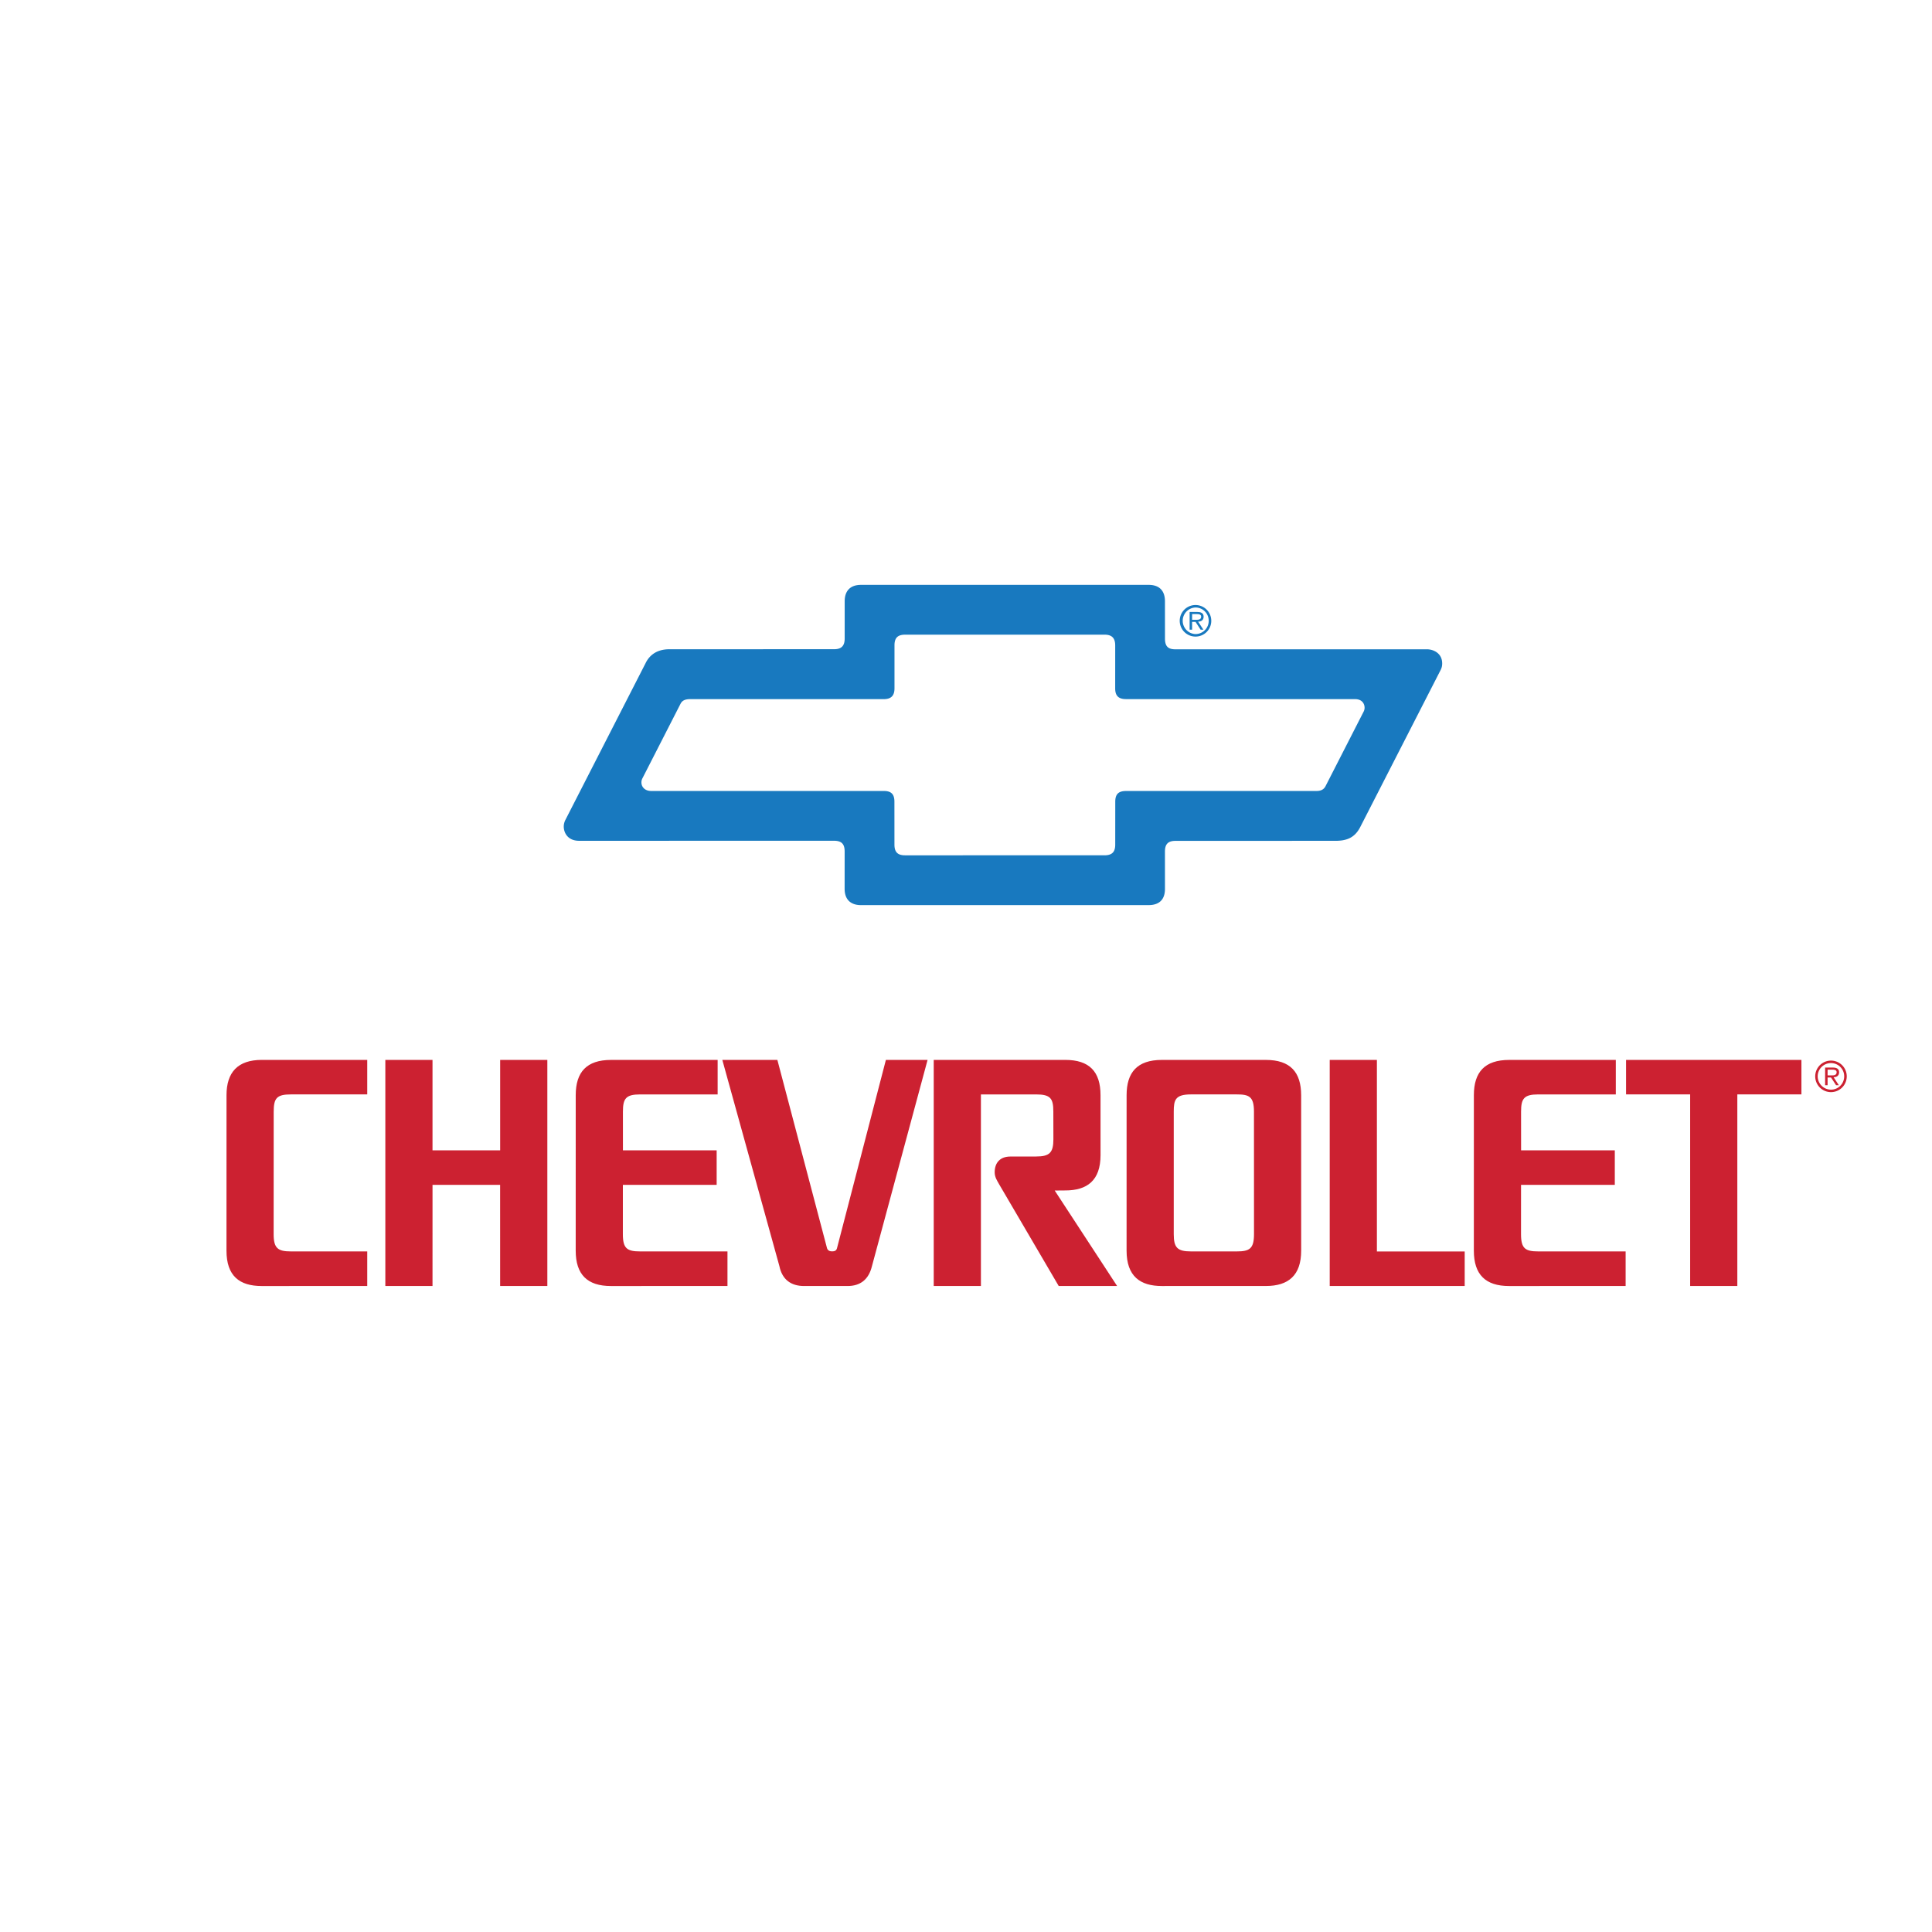
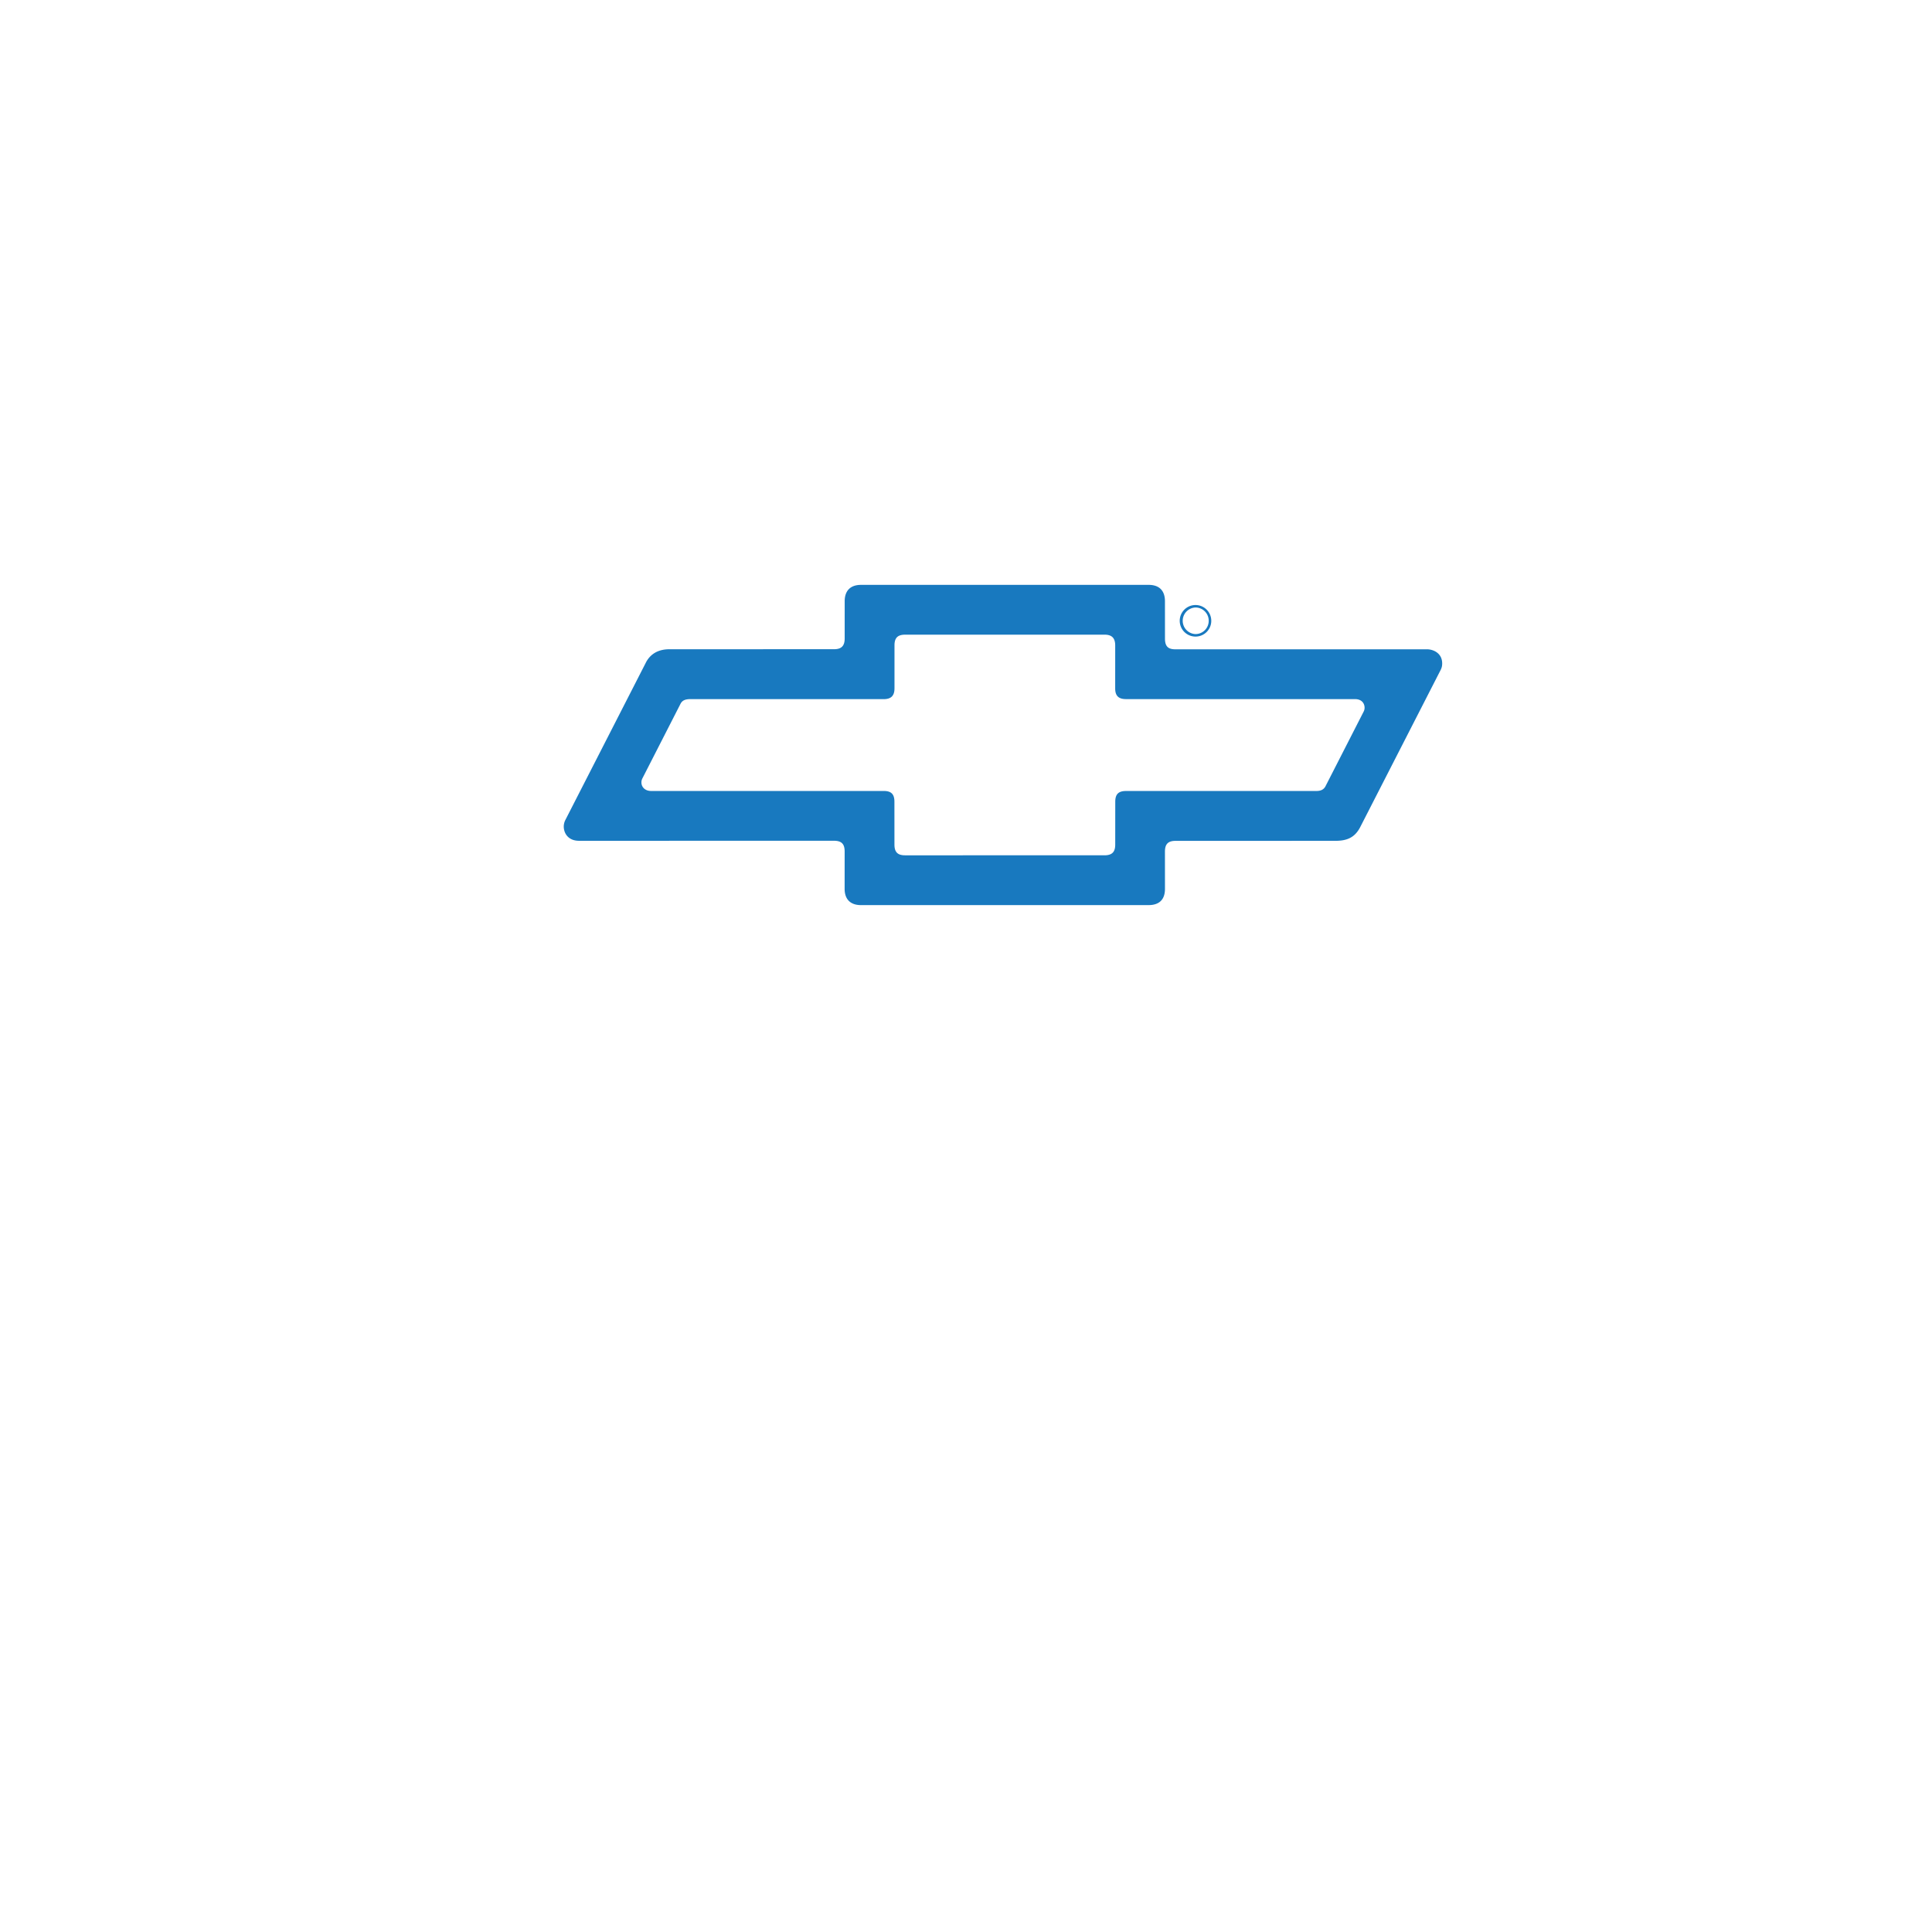
<svg xmlns="http://www.w3.org/2000/svg" width="2500" height="2500" viewBox="0 0 192.756 192.756">
  <g fill-rule="evenodd" clip-rule="evenodd">
    <path fill="#fff" fill-opacity="0" d="M0 0h192.756v192.756H0V0z" />
    <path d="M142.363 64.779l-25.072.003c-.643 0-1.061-.19-1.061-1.071l-.002-3.719c0-1.073-.576-1.64-1.627-1.64l-28.701.001c-1.072 0-1.625.604-1.625 1.63l-.001 3.719c0 .785-.371 1.07-1.06 1.07l-16.432.004c-1.256 0-1.993.601-2.372 1.389l-8 15.638a1.459 1.459 0 0 0-.164.664c0 .62.406 1.419 1.526 1.419l25.439-.003c.785 0 1.06.357 1.06 1.071l-.002 3.719c0 1.121.651 1.63 1.628 1.63l14.353-.001h14.35c.977 0 1.629-.475 1.629-1.618l-.002-3.721c0-.76.322-1.07 1.059-1.07l15.953-.004c1.1 0 1.891-.29 2.443-1.315l7.91-15.454c.172-.334.295-.524.295-.922.004-1.049-.903-1.419-1.524-1.419zm-6.318 6.229l-3.812 7.459c-.24.432-.664.451-.963.451h-18.93c-.785 0-1.07.357-1.07 1.07l-.004 4.29c0 .715-.312 1.056-1.072 1.056h-9.939l-9.943.001c-.666 0-1.073-.234-1.073-1.066l-.003-4.29c0-.785-.358-1.064-1.071-1.064H64.959c-.57 0-.964-.359-.964-.858a.86.86 0 0 1 .099-.401l3.812-7.458c.146-.265.386-.446.961-.446l19.297.001c.666 0 1.079-.268 1.079-1.076v-4.29c0-.761.332-1.066 1.069-1.066l19.884-.001c.713 0 1.068.316 1.068 1.076l-.002 4.291c0 .736.342 1.063 1.078 1.063h22.84c.727 0 .965.479.965.858a.844.844 0 0 1-.1.4z" fill="#1879bf" />
-     <path d="M120.086 61.523c0-.38-.311-.467-.629-.467h-.768v1.765h.248v-.773h.344l.502.773h.277l-.525-.798c.315-.008.551-.153.551-.5zm-.688.314h-.461v-.57h.471c.186 0 .43.021.43.252 0 .173-.082.318-.44.318z" fill="#1879bf" />
    <path d="M119.275 60.363a1.573 1.573 0 1 0 0 3.148 1.57 1.57 0 0 0 1.574-1.575 1.573 1.573 0 0 0-1.574-1.573zm0 2.899a1.327 1.327 0 0 1 0-2.652c.732 0 1.318.595 1.318 1.318a1.32 1.32 0 0 1-1.318 1.334z" fill="#1879bf" />
-     <path fill="#cc2131" d="M49.901 114.77h-6.749v-9.024h-4.707v22.557h4.707l.001-10.09h6.744l.002 10.09h4.709v-22.557h-4.707v9.024zM162.232 109.189h6.395v19.114h4.707v-19.114h6.395v-3.443h-17.497v3.443zM137.373 105.746h-4.707v22.557h13.467v-3.442h-8.76v-19.115zM83.502 124.553c-.068.234-.242.297-.49.297-.238 0-.422-.092-.497-.309l-4.957-18.795h-5.492l5.696 20.578c.276 1.355 1.179 1.982 2.457 1.982h4.342c1.278 0 2.104-.654 2.425-1.949l5.559-20.611h-4.159l-4.884 18.807zM22.599 109.27l-.003 15.51c0 2.51 1.287 3.527 3.516 3.527l10.528-.004v-3.449h-7.613c-1.307 0-1.726-.318-1.726-1.725l.005-12.219c0-1.357.315-1.721 1.723-1.721h7.611v-3.443H26.122c-2.407 0-3.523 1.244-3.523 3.524zM62.143 123.129l.001-4.916h9.357v-3.443H62.15l-.001-3.859c0-1.307.289-1.721 1.722-1.721h7.728v-3.443l-10.639.002c-2.434 0-3.52 1.215-3.52 3.521l-.002 15.51c0 2.381 1.16 3.527 3.517 3.527l11.625-.004v-3.449h-8.712c-1.307 0-1.725-.292-1.725-1.725zM106.283 118.771c2.178 0 3.518-.99 3.518-3.525l-.002-5.977c0-2.355-1.113-3.523-3.52-3.523H93.158v22.557h4.708V109.19h5.502c1.459 0 1.723.414 1.723 1.721l.006 2.748c0 1.33-.369 1.725-1.725 1.725l-2.572.004c-.998 0-1.561.6-1.561 1.572 0 .488.248.842.443 1.193l5.945 10.15h5.826l-6.225-9.523 1.055-.009zM126.293 105.748h-10.371c-2.484 0-3.521 1.268-3.521 3.521l-.002 15.51c0 2.561 1.365 3.527 3.518 3.527l5.217-.002h5.164c2.254 0 3.52-1.066 3.52-3.525l-.002-15.51c-.002-2.306-1.089-3.521-3.523-3.521zm-2.906 19.106h-4.559c-1.355 0-1.723-.367-1.723-1.725V110.91c0-1.18.16-1.721 1.723-1.721h4.561c1.229 0 1.719.209 1.719 1.721l.004 12.219c-.001 1.459-.446 1.725-1.725 1.725zM151.752 123.129l.002-4.916h9.355v-3.443h-9.35l-.002-3.859c0-1.307.289-1.721 1.723-1.721h7.729v-3.443l-10.641.002c-2.432 0-3.52 1.215-3.52 3.521l-.002 15.51c0 2.381 1.16 3.527 3.518 3.527l11.625-.004v-3.449h-8.713c-1.306 0-1.724-.292-1.724-1.725zM183.488 106.977c0-.381-.311-.467-.629-.467h-.768v1.764h.248v-.771h.342l.506.771h.275l-.525-.799c.315-.006.551-.151.551-.498zm-.685.314h-.463v-.57h.471c.186 0 .43.02.43.252-.001.173-.083.318-.438.318z" />
-     <path d="M182.678 105.816a1.572 1.572 0 1 0 0 3.146 1.573 1.573 0 1 0 0-3.146zm0 2.899a1.328 1.328 0 0 1-1.326-1.334c0-.723.592-1.318 1.326-1.318a1.32 1.32 0 0 1 1.318 1.318c0 .74-.586 1.334-1.318 1.334z" fill="#cc2131" />
  </g>
</svg>